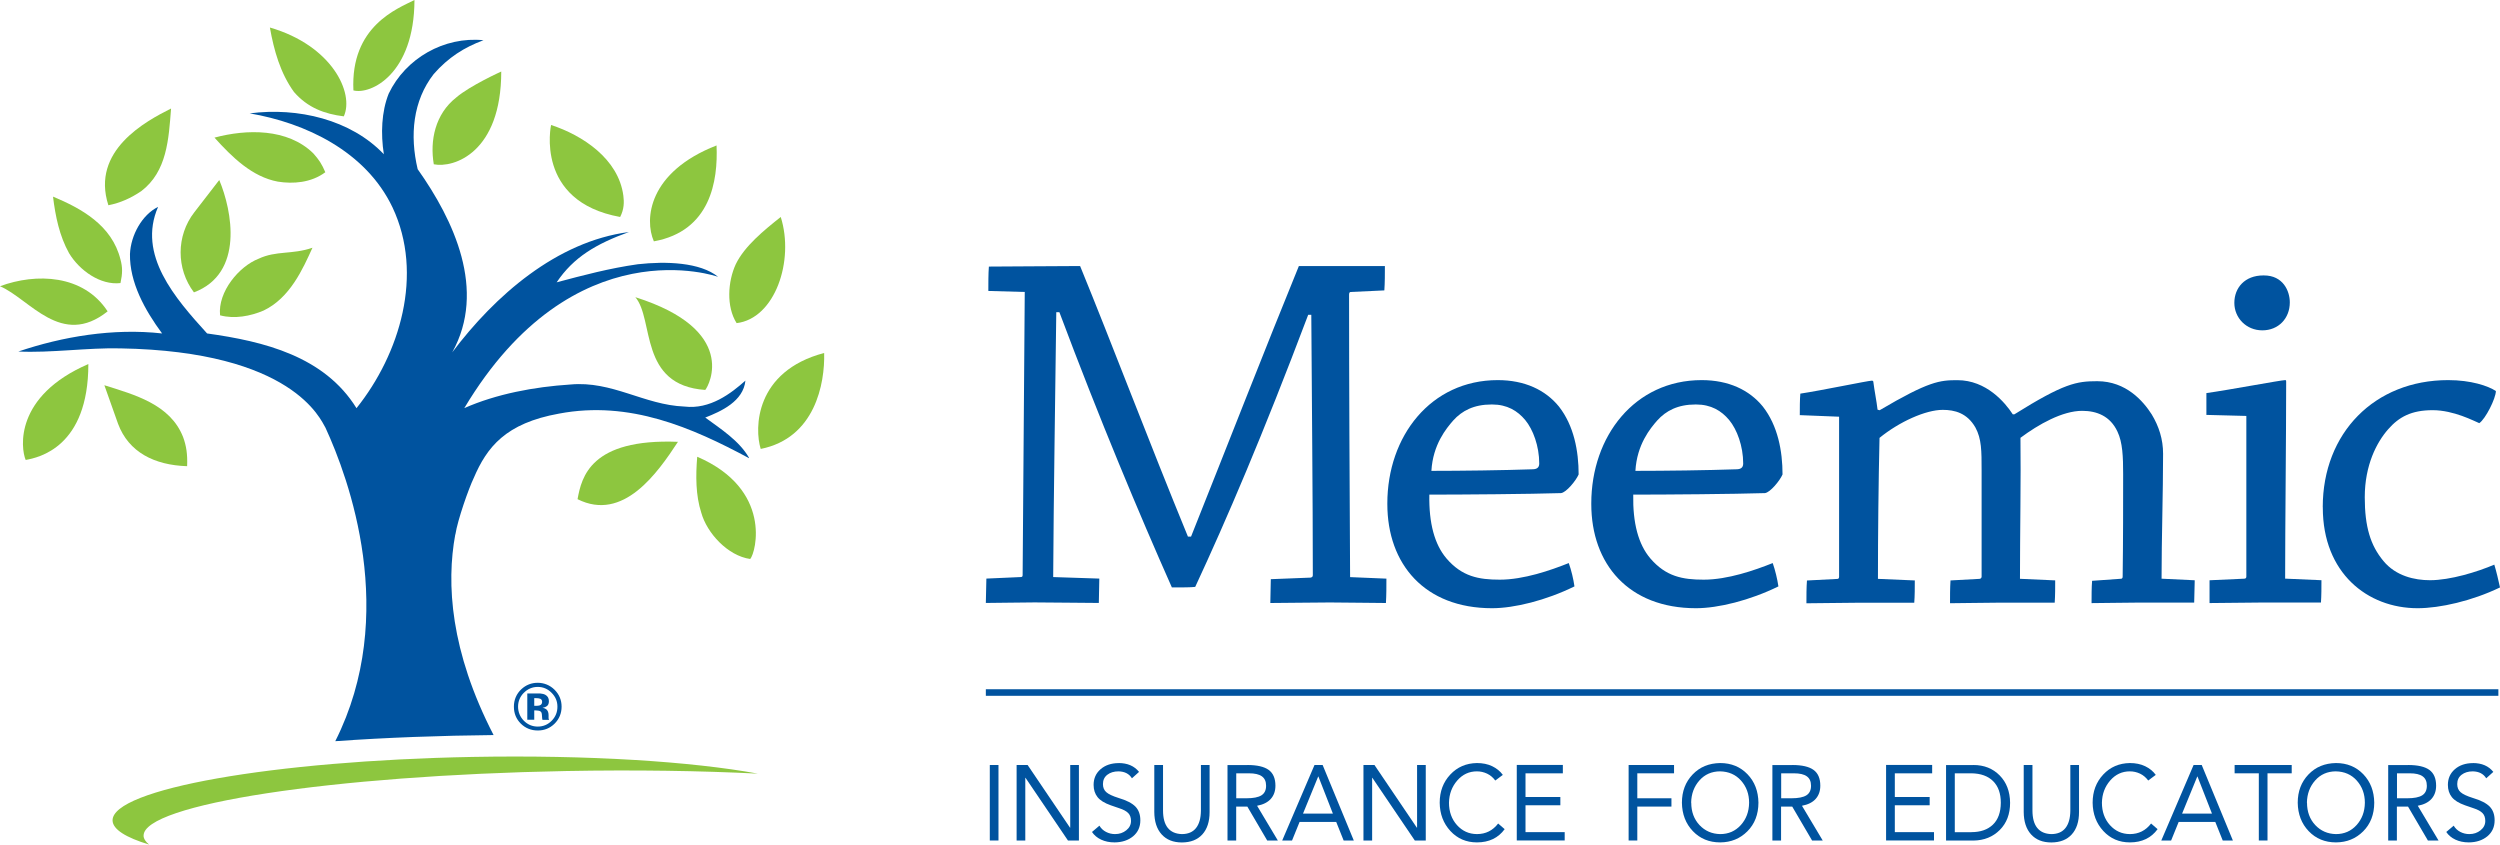
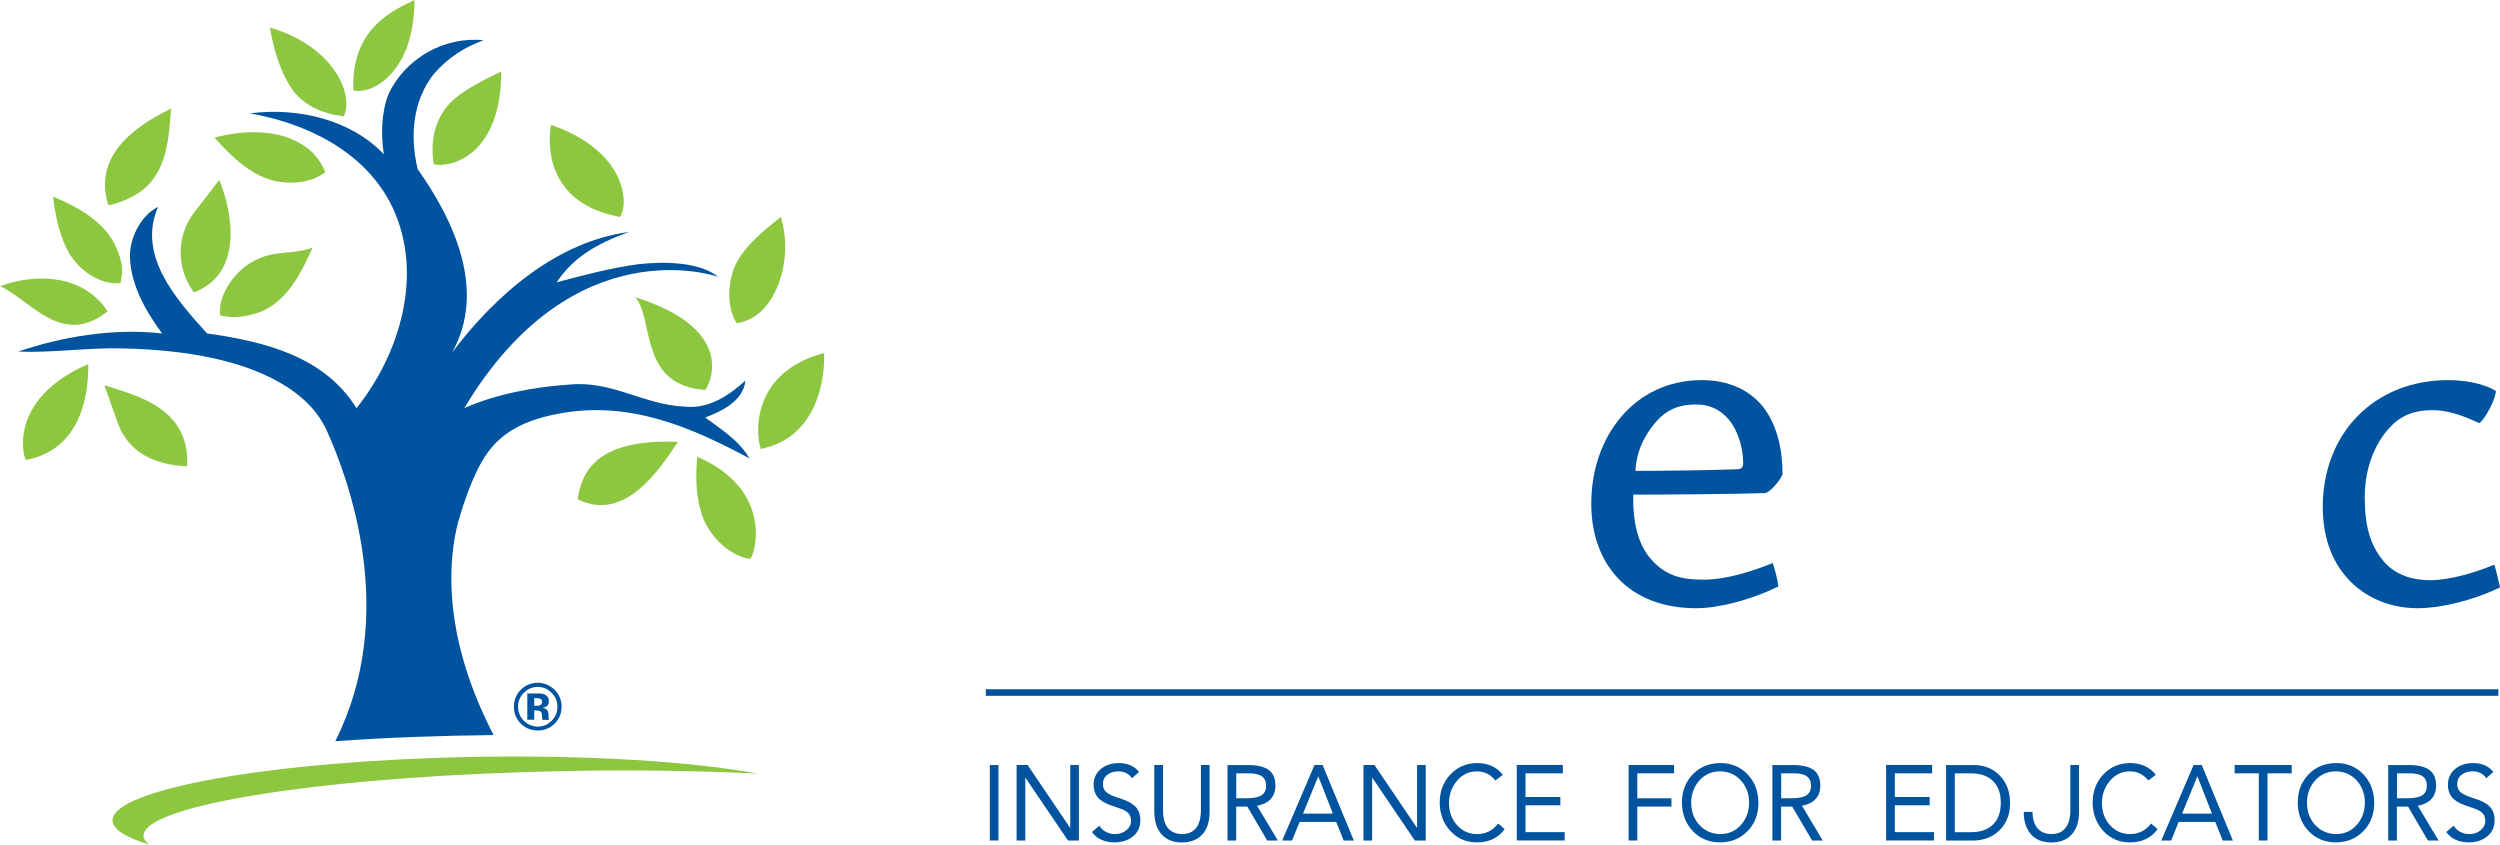
<svg xmlns="http://www.w3.org/2000/svg" id="Layer_3" viewBox="0 0 460.65 155.62">
  <defs>
    <style>.cls-1{fill:#8dc63f;}.cls-1,.cls-2{stroke-width:0px;}.cls-2{fill:#00539f;}</style>
  </defs>
  <path class="cls-1" d="M76.37,0c-.04,13.66-8.05,17.48-11.25,16.66-.57-11.86,8.14-15.07,11.25-16.66Z" />
  <path class="cls-1" d="M63.35,21.44c-3.55-.44-6.66-1.59-9.18-4.49-2.52-3.48-3.7-7.68-4.44-11.88,11.48,3.33,15.57,12.09,13.62,16.37Z" />
  <path class="cls-1" d="M92.36,13.18c0,14.96-8.76,17.83-12.43,17.09-.74-4.35.23-9.24,4.14-12.31,2.52-2.17,8.29-4.78,8.29-4.78Z" />
  <path class="cls-1" d="M31.52,20c-.44,5.65-.74,11.59-5.48,15.21-1.92,1.3-3.85,2.17-6.07,2.61-3.26-10.1,6.95-15.51,11.54-17.82h.01Z" />
  <path class="cls-1" d="M114.86,36.07c.15,1.16.15,2.47-.59,3.91-15.81-2.87-12.73-16.95-12.73-16.95,5.77,1.88,12.44,6.23,13.32,13.04h0Z" />
  <path class="cls-1" d="M59.95,31.73c-2.63,1.97-5.99,2.18-8.74,1.74-4.73-.87-8.43-4.49-11.69-8.11,5.92-1.59,13.47-1.74,18.2,2.89,1.08,1.21,1.58,1.98,2.22,3.48h.01Z" />
-   <path class="cls-1" d="M120.48,44.47c-1.78-4.06-1.02-12.77,11.55-17.67.29,6.52-1.1,15.78-11.55,17.67Z" />
  <path class="cls-1" d="M35.74,53.88c-3.29-4.35-3.29-10.45.07-14.77l4.59-5.94c2.37,5.65,4.62,17.2-4.66,20.7v.01Z" />
  <path class="cls-1" d="M22.2,47.81c.39,1.45.39,2.57,0,4.35-3.7.43-7.55-2.32-9.47-5.5-1.78-3.19-2.52-6.81-2.96-10.43,5.18,2.17,10.86,5.24,12.43,11.59v-.01Z" />
  <path class="cls-1" d="M135.73,59.54c-1.93-3.04-1.63-7.68-.15-10.87,1.62-3.33,5.18-6.23,8.28-8.69,2.55,8.06-1.06,18.72-8.14,19.56h.01Z" />
  <path class="cls-1" d="M57.58,45.64c-1.78,3.91-4.14,9.27-9.03,11.59-2.37,1.01-5.33,1.59-8,.87-.44-4.35,3.52-9.04,7.11-10.43,3.26-1.53,6.18-.73,9.91-2.02l.01-.01Z" />
  <path class="cls-1" d="M19.83,57.37c-8.54,6.8-14.33-2.27-19.83-4.63,6.66-2.47,15.39-2.18,19.83,4.63Z" />
  <path class="cls-1" d="M129.95,71.85c-12.29-.84-9.37-12.99-12.88-17.09,19,6.01,13.62,16.22,12.88,17.09Z" />
  <path class="cls-1" d="M140.17,82.72c-1.18-3.77-1.08-14.31,11.69-17.68.15,5.65-1.68,15.68-11.69,17.68Z" />
  <path class="cls-1" d="M4.73,84.75c-.92-2.18-2.09-11.77,11.55-17.67,0,15.35-9.18,17.24-11.55,17.67Z" />
  <path class="cls-1" d="M33.74,80.54c.59,1.6.83,3.15.74,5.36-6.03-.19-10.78-2.58-12.73-7.82l-2.52-7.1c5.48,1.74,12.14,3.48,14.51,9.56Z" />
  <path class="cls-1" d="M124.92,81.41c-3.76,5.73-10.07,14.8-18.5,10.57.74-4.06,2.38-11.21,18.5-10.57Z" />
  <path class="cls-1" d="M138.24,103c-4.14-.58-7.99-4.78-9.03-8.55-1.03-3.19-1.03-6.81-.74-10.29,13.91,6,10.81,17.67,9.77,18.83v.01Z" />
  <path class="cls-1" d="M26.46,153.99c-.11-5.78,34.73-11.11,77.82-11.92,12.73-.24,24.74-.05,35.37.48-12.22-2.24-31.23-3.47-52.58-3.08-36.74.69-66.43,5.93-66.33,11.71.03,1.64,2.45,3.14,6.73,4.44-.65-.53-1-1.07-1.02-1.64l.01.01Z" />
  <path class="cls-2" d="M83.91,98.48c.41-2.69,2.48-8.55,3.38-10.4,2.43-5.69,5.87-10.1,15.73-11.87,12.99-2.46,24.5,2.58,34.99,8.21v-.08c-1.8-3.12-5.14-5.26-8.06-7.4,2.96-1.16,7.02-3,7.4-6.81-2.61,2.33-6.51,5.36-11.25,4.78-7.4-.29-13.31-4.78-21.01-4.06-6.66.43-13.62,1.74-19.54,4.35,20.18-33.72,46.77-24.19,46.77-24.19-3.31-2.69-9.62-2.9-14.8-2.32-5.18.73-10.07,2.03-14.95,3.33,3.11-4.63,7.29-7.09,13.32-9.27-13.32,1.74-24.72,11.74-32.56,22.17,6.36-11.45.3-24.34-6.37-33.75-1.48-6.23-.88-12.61,2.96-17.53,2.66-3.04,5.62-4.92,9.17-6.23-7.25-.73-14.36,3.33-17.47,9.85-1.33,3.33-1.48,7.39-.89,11.16-6.07-6.38-15.84-8.69-24.72-7.53,10.21,1.74,21.38,6.95,26.32,17.33,5.8,12.31,1.36,26.99-6.64,36.99-5.92-9.56-17.02-12.31-27.53-13.77-5.92-6.52-12.88-14.48-9.03-23.32-2.96,1.45-5.03,5.22-5.18,8.69-.08,5.19,2.7,10.27,5.92,14.63-9.03-1.01-18.35.58-26.49,3.33,5.92.29,12.88-.73,18.8-.58,31.83.55,36.91,13.16,37.8,14.63,4.29,9.31,13.55,34.45,1.8,57.75,9.39-.67,19.46-1.03,29.17-1.13-7.99-15.49-8.72-27.93-7.06-36.95l.02-.01Z" />
  <path class="cls-2" d="M102.17,133.36c-.85.83-1.88,1.24-3.08,1.24s-2.28-.42-3.13-1.27-1.27-1.89-1.27-3.13.46-2.35,1.37-3.2c.86-.8,1.87-1.19,3.02-1.19s2.25.43,3.11,1.29,1.29,1.9,1.29,3.11-.44,2.3-1.32,3.16l.01-.01ZM96.51,127.66c-.7.72-1.05,1.57-1.05,2.55s.36,1.88,1.07,2.6c.71.71,1.56,1.07,2.56,1.07s1.85-.36,2.56-1.07c.71-.72,1.06-1.58,1.06-2.59s-.35-1.83-1.06-2.55c-.71-.73-1.57-1.1-2.56-1.1s-1.87.37-2.58,1.1v-.01ZM97.16,132.65v-4.87h2.37c.39.03.71.11.96.25.43.24.65.63.65,1.16,0,.41-.11.71-.34.89s-.51.29-.84.33c.31.06.54.16.69.28.29.23.43.6.43,1.09v.58c0,.05.02.1.04.14l.05.14h-1.22c-.04-.15-.07-.38-.08-.68-.01-.29-.04-.49-.08-.6-.06-.17-.18-.29-.36-.36-.1-.04-.24-.06-.44-.08l-.28-.02h-.27v1.72h-1.28v.03ZM99.49,128.74c-.18-.07-.42-.1-.74-.1h-.31v1.41h.5c.3,0,.53-.06.7-.18s.25-.31.25-.58-.13-.45-.39-.56l-.01.01Z" />
-   <path class="cls-2" d="M182.11,53.62c0-1.44,0-3.16.1-4.5,4.96,0,11.36-.1,16.81-.1,5.83,14.23,12.61,32.19,19.87,49.86h.57c6.59-16.52,13.85-35.14,19.87-49.86h15.85c0,1.44,0,3.06-.1,4.49l-6.21.29c-.19,0-.29.19-.29.48,0,15.76.1,35.34.19,52.06l6.69.28c0,1.43,0,3.06-.09,4.49-2.96,0-6.88-.1-10.32-.1-3.72,0-7.83.1-10.98.1,0-1.43.09-3.06.09-4.39l7.36-.29c.29-.09.38-.19.38-.48,0-14.42-.19-32.76-.28-47.95h-.57c-8.4,22.25-15.09,37.82-20.82,50.14-.86.1-2.29.1-4.3.1-6.02-13.56-13.28-30.85-20.73-50.72h-.57c-.19,15.57-.48,33.34-.57,48.81l8.5.28c0,1.43-.09,3.06-.09,4.49-3.54,0-7.93-.1-11.84-.1-3.15,0-6.21.1-8.98.1,0-1.43.1-3.06.1-4.49l6.3-.28c.29,0,.38-.1.38-.38.1-15.86.29-36.39.39-52.15l-6.69-.19-.02.01Z" />
-   <path class="cls-2" d="M255.63,92.77c0-12.42,8.02-22.73,20.35-22.73,4.97,0,8.79,1.82,11.27,4.87,2.77,3.54,3.63,8.21,3.63,12.51-.48,1.14-2.29,3.34-3.25,3.44-5.63.18-18.25.28-24.26.28-.1,5.26.96,9.17,3.15,11.75,2.86,3.34,5.92,3.92,9.84,3.92,4.39,0,9.36-1.72,12.7-3.06.48,1.34.86,2.96,1.05,4.3-5.25,2.58-11.08,4.02-15.19,4.02-12.42,0-19.29-8.12-19.29-19.2v-.1h0ZM274.83,74.53c-3.25,0-5.45,1.15-7.07,2.96-1.24,1.43-3.73,4.39-4.01,9.27,5.44,0,13.18-.1,18.63-.29.76,0,1.24-.29,1.24-1.05,0-3.24-1.15-6.3-2.58-8.02-1.43-1.72-3.34-2.87-6.11-2.87h-.1Z" />
  <path class="cls-2" d="M293.21,92.77c0-12.42,8.02-22.73,20.34-22.73,4.97,0,8.79,1.82,11.27,4.87,2.77,3.54,3.63,8.21,3.63,12.51-.48,1.14-2.29,3.34-3.25,3.44-5.64.18-18.24.28-24.26.28-.1,5.26.95,9.17,3.15,11.75,2.87,3.34,5.92,3.92,9.84,3.92,4.4,0,9.36-1.72,12.71-3.06.47,1.34.85,2.96,1.05,4.3-5.26,2.58-11.08,4.02-15.19,4.02-12.41,0-19.29-8.12-19.29-19.2v-.1h0ZM312.41,74.53c-3.24,0-5.44,1.15-7.06,2.96-1.25,1.43-3.73,4.39-4.01,9.27,5.44,0,13.18-.1,18.62-.29.76,0,1.24-.29,1.24-1.05,0-3.24-1.15-6.3-2.58-8.02-1.43-1.72-3.34-2.87-6.11-2.87h-.1Z" />
-   <path class="cls-2" d="M331.63,76.44c0-1.24,0-2.77.1-3.91,3.82-.57,12.51-2.39,13.18-2.39.19,0,.28.1.28.29.19,1.53.58,3.43.77,5.06l.38.1c9.07-5.35,11.08-5.54,14.32-5.54,5.35,0,8.79,4.11,10.22,6.3h.28c9.17-5.73,11.46-6.11,15.28-6.11,5.35,0,8.5,3.72,10.03,6.11,1.33,2.2,2.1,4.58,2.1,7.26,0,7.17-.28,15.66-.28,23.02l6.11.29c0,1.24-.1,2.87-.1,4.11h-9.93c-3.15,0-6.31.1-8.98.1,0-1.33,0-2.87.1-4.11l5.35-.38c.19,0,.28-.19.28-.38.09-6.4.09-13.75.09-18.91,0-3.15-.09-5.83-1.05-7.83-1.34-2.87-3.82-3.82-6.5-3.82-3.63,0-8.03,2.48-11.37,4.97.1,7.26-.09,17.77-.09,25.98l6.49.29c0,1.33,0,2.77-.09,4.11h-10.6c-2.96,0-6.21.1-8.69.1,0-1.33,0-2.77.09-4.2l5.35-.29c.19,0,.38-.19.38-.38v-19.58c0-3.63,0-5.83-1.14-7.93-1.53-2.67-3.82-3.25-6.02-3.25-3.15,0-8.02,2.2-11.65,5.16-.19,8.12-.29,17.86-.29,25.98l6.79.29c0,1.33,0,2.87-.1,4.11h-10.51c-2.96,0-6.59.1-9.36.1,0-1.33,0-2.87.1-4.2l5.63-.29c.19,0,.29-.19.29-.38v-29.51l-7.26-.29.02-.05Z" />
-   <path class="cls-2" d="M406.55,76.44v-4.01c4.1-.57,13.75-2.39,14.51-2.39.19,0,.19.1.19.29,0,10.51-.19,26.17-.19,36.29l6.69.29c0,1.43,0,2.77-.09,4.11h-10.6c-3.24,0-6.78.1-9.93.1v-4.2l6.4-.29c.29,0,.38-.19.38-.38v-29.61l-7.35-.19-.01-.01ZM417.15,50.75c3.53,0,4.77,2.87,4.77,4.97,0,2.96-2.1,5.15-5.06,5.15s-5.16-2.29-5.16-5.06,1.91-5.06,5.35-5.06c0,0,.1,0,.1,0Z" />
  <path class="cls-2" d="M427.99,93.44c0-13.66,9.55-23.4,23.11-23.4,4.2,0,7.36,1.06,8.79,2.01,0,1.34-1.91,5.16-3.06,5.92-.95-.38-4.68-2.39-8.59-2.39s-6.21,1.24-8.21,3.53c-2.1,2.39-4.3,6.59-4.3,12.51,0,5.45,1.05,8.88,3.44,11.75,2.29,2.77,5.73,3.54,8.59,3.54,3.73,0,8.7-1.53,11.84-2.87.38,1.25.76,2.87,1.05,4.2-5.15,2.49-11.08,3.83-15.18,3.83-9.26,0-17.47-6.5-17.47-18.53v-.1h-.01Z" />
  <path class="cls-2" d="M183.98,140.96v13.91h-1.6v-13.91h1.6Z" />
  <path class="cls-2" d="M189.35,140.96l7.81,11.55h.04v-11.55h1.6v13.91h-2.02l-7.82-11.55h-.04v11.55h-1.6v-13.91h2.03Z" />
  <path class="cls-2" d="M206.11,140.6c1.64,0,2.9.54,3.77,1.63l-1.31,1.18c-.51-.83-1.33-1.25-2.46-1.28-.85,0-1.54.21-2.08.63s-.8.99-.8,1.71c0,.63.2,1.13.61,1.49.41.37,1.17.73,2.29,1.08,1.45.43,2.47.96,3.08,1.58.6.62.91,1.46.91,2.53,0,1.23-.45,2.21-1.34,2.95-.89.73-2.03,1.11-3.41,1.12-.93,0-1.75-.17-2.48-.51-.72-.34-1.28-.81-1.68-1.41l1.37-1.16c.29.5.7.88,1.22,1.15.52.27,1.07.4,1.66.4.8,0,1.49-.23,2.07-.7.58-.46.87-1.04.87-1.72,0-.62-.17-1.1-.51-1.45-.34-.35-.89-.65-1.67-.9l-1.54-.53c-1.16-.41-1.97-.91-2.45-1.52s-.72-1.36-.72-2.25c0-1.18.43-2.14,1.28-2.88s1.96-1.12,3.32-1.13v-.01Z" />
  <path class="cls-2" d="M214.3,140.96v8.37c0,1.41.29,2.49.88,3.22.59.73,1.46,1.11,2.61,1.14,1.16-.01,2.02-.39,2.6-1.13s.87-1.79.89-3.15v-8.45h1.6v8.67c0,1.77-.45,3.14-1.34,4.12s-2.14,1.47-3.76,1.48c-1.59,0-2.83-.49-3.73-1.48-.9-.99-1.35-2.37-1.36-4.14v-8.65h1.61Z" />
  <path class="cls-2" d="M229.86,140.96c1.77,0,3.07.3,3.9.9.83.6,1.25,1.57,1.25,2.91,0,.98-.28,1.79-.85,2.43s-1.41,1.06-2.53,1.27l3.83,6.41h-1.96l-3.66-6.25h-2.06v6.25h-1.6v-13.91h3.68v-.01ZM229.68,147.09c1.26,0,2.17-.18,2.75-.54.57-.36.86-.95.86-1.76s-.26-1.37-.77-1.74c-.52-.38-1.31-.56-2.39-.56h-2.34v4.6h1.9-.01Z" />
  <path class="cls-2" d="M243.71,140.96l5.74,13.91h-1.87l-1.37-3.42h-6.75l-1.39,3.42h-1.81l5.95-13.91h1.51-.01ZM242.89,143.08l-2.8,6.84h5.51l-2.67-6.84h-.04Z" />
  <path class="cls-2" d="M253.26,140.96l7.81,11.55h.04v-11.55h1.6v13.91h-2.02l-7.82-11.55h-.04v11.55h-1.6v-13.91h2.03Z" />
  <path class="cls-2" d="M272.15,140.6c1.05,0,1.99.19,2.8.58s1.47.92,1.96,1.6l-1.39,1.04c-.41-.56-.91-.98-1.51-1.27-.6-.28-1.22-.42-1.87-.42-1.44,0-2.65.56-3.63,1.69s-1.49,2.49-1.52,4.09c0,1.65.49,3.02,1.47,4.12.98,1.09,2.2,1.65,3.68,1.66,1.61,0,2.92-.65,3.91-1.95l1.2,1.04c-1.18,1.62-2.88,2.44-5.11,2.44-1.97,0-3.6-.7-4.89-2.1-1.29-1.4-1.95-3.14-1.97-5.21,0-2.07.65-3.8,1.95-5.19,1.3-1.39,2.94-2.09,4.91-2.12h.01Z" />
  <path class="cls-2" d="M287.97,140.96v1.53h-6.88v4.36h6.42v1.53h-6.42v4.95h7.22v1.53h-8.83v-13.91h8.48l.01.01Z" />
  <path class="cls-2" d="M308.46,140.96v1.53h-6.77v4.6h6.29v1.53h-6.29v6.25h-1.6v-13.91h8.37Z" />
  <path class="cls-2" d="M316.96,140.6c2.03,0,3.71.69,5.03,2.06s1.99,3.12,2.02,5.25c-.01,2.16-.69,3.92-2.04,5.27s-3.02,2.03-5.01,2.04c-2.03,0-3.71-.69-5.03-2.07s-1.99-3.13-2.02-5.24c0-2.1.66-3.83,1.98-5.21s3.01-2.07,5.07-2.1h0ZM311.63,147.91c0,1.66.51,3.04,1.52,4.12,1.02,1.08,2.29,1.63,3.81,1.66,1.53,0,2.79-.55,3.79-1.65s1.52-2.47,1.54-4.13c0-1.61-.5-2.97-1.49-4.08s-2.28-1.67-3.87-1.7c-1.55.01-2.82.57-3.8,1.68s-1.49,2.47-1.52,4.1h.02Z" />
  <path class="cls-2" d="M330.26,140.96c1.77,0,3.07.3,3.9.9.83.6,1.25,1.57,1.25,2.91,0,.98-.28,1.79-.85,2.43s-1.41,1.06-2.53,1.27l3.83,6.41h-1.96l-3.66-6.25h-2.06v6.25h-1.6v-13.91h3.68v-.01ZM330.09,147.09c1.26,0,2.17-.18,2.75-.54.57-.36.86-.95.86-1.76s-.26-1.37-.77-1.74c-.52-.38-1.31-.56-2.39-.56h-2.34v4.6h1.9-.01Z" />
  <path class="cls-2" d="M356.02,140.96v1.53h-6.88v4.36h6.42v1.53h-6.42v4.95h7.22v1.53h-8.83v-13.91h8.48l.01.01Z" />
  <path class="cls-2" d="M363.62,140.96c1.97,0,3.58.64,4.84,1.92s1.9,2.96,1.92,5.04c0,2.07-.63,3.74-1.9,5.01-1.27,1.27-2.88,1.92-4.83,1.95h-5.07v-13.91h5.03l.01-.01ZM363.24,153.33c1.69,0,3.01-.46,3.97-1.38s1.45-2.27,1.46-4.04c0-1.7-.47-3.03-1.41-3.97s-2.28-1.43-4.02-1.45h-3.05v10.85h3.05v-.01Z" />
-   <path class="cls-2" d="M374.5,140.96v8.37c0,1.41.29,2.49.88,3.22s1.46,1.11,2.61,1.14c1.16-.01,2.02-.39,2.6-1.13.58-.74.87-1.79.89-3.15v-8.45h1.6v8.67c0,1.77-.45,3.14-1.34,4.12-.89.98-2.14,1.47-3.76,1.48-1.59,0-2.83-.49-3.73-1.48-.9-.99-1.35-2.37-1.36-4.14v-8.65h1.61Z" />
+   <path class="cls-2" d="M374.5,140.96v8.37c0,1.41.29,2.49.88,3.22s1.46,1.11,2.61,1.14c1.16-.01,2.02-.39,2.6-1.13.58-.74.87-1.79.89-3.15v-8.45h1.6v8.67c0,1.77-.45,3.14-1.34,4.12-.89.98-2.14,1.47-3.76,1.48-1.59,0-2.83-.49-3.73-1.48-.9-.99-1.35-2.37-1.36-4.14h1.61Z" />
  <path class="cls-2" d="M392.46,140.6c1.05,0,1.99.19,2.8.58s1.47.92,1.96,1.6l-1.39,1.04c-.41-.56-.91-.98-1.51-1.27-.6-.28-1.22-.42-1.87-.42-1.44,0-2.65.56-3.63,1.69s-1.49,2.49-1.52,4.09c0,1.65.49,3.02,1.47,4.12.98,1.09,2.2,1.65,3.68,1.66,1.61,0,2.92-.65,3.91-1.95l1.2,1.04c-1.18,1.62-2.88,2.44-5.11,2.44-1.97,0-3.6-.7-4.89-2.1s-1.95-3.14-1.97-5.21c0-2.07.65-3.8,1.95-5.19,1.3-1.39,2.94-2.09,4.91-2.12h.01Z" />
  <path class="cls-2" d="M405.69,140.96l5.74,13.91h-1.87l-1.37-3.42h-6.75l-1.39,3.42h-1.81l5.95-13.91h1.51-.01ZM404.87,143.08l-2.8,6.84h5.51l-2.67-6.84h-.04Z" />
  <path class="cls-2" d="M422.27,140.96v1.53h-4.46v12.38h-1.6v-12.38h-4.46v-1.53h10.52Z" />
  <path class="cls-2" d="M430.43,140.6c2.03,0,3.71.69,5.03,2.06,1.32,1.38,1.99,3.12,2.02,5.25-.01,2.16-.69,3.92-2.04,5.27s-3.02,2.03-5.01,2.04c-2.03,0-3.71-.69-5.03-2.07s-1.99-3.13-2.02-5.24c0-2.1.66-3.83,1.98-5.21s3.01-2.07,5.07-2.1h0ZM425.09,147.91c0,1.66.51,3.04,1.52,4.12,1.02,1.08,2.29,1.63,3.81,1.66,1.53,0,2.79-.55,3.79-1.65,1-1.1,1.52-2.47,1.54-4.13,0-1.61-.5-2.97-1.49-4.08s-2.28-1.67-3.87-1.7c-1.55.01-2.82.57-3.8,1.68-.98,1.11-1.49,2.47-1.52,4.1h.02Z" />
  <path class="cls-2" d="M443.73,140.96c1.77,0,3.07.3,3.9.9.83.6,1.25,1.57,1.25,2.91,0,.98-.28,1.79-.85,2.43s-1.41,1.06-2.53,1.27l3.83,6.41h-1.96l-3.66-6.25h-2.06v6.25h-1.6v-13.91h3.68v-.01ZM443.56,147.09c1.26,0,2.17-.18,2.75-.54.57-.36.86-.95.86-1.76s-.26-1.37-.77-1.74c-.52-.38-1.31-.56-2.39-.56h-2.34v4.6h1.9-.01Z" />
  <path class="cls-2" d="M455.65,140.6c1.64,0,2.9.54,3.77,1.63l-1.31,1.18c-.51-.83-1.33-1.25-2.46-1.28-.85,0-1.54.21-2.08.63s-.8.99-.8,1.71c0,.63.2,1.13.61,1.49.41.37,1.17.73,2.29,1.08,1.45.43,2.47.96,3.08,1.58.6.62.91,1.46.91,2.53,0,1.23-.45,2.21-1.34,2.95-.89.73-2.03,1.11-3.41,1.12-.93,0-1.75-.17-2.48-.51-.72-.34-1.28-.81-1.68-1.41l1.37-1.16c.29.5.7.88,1.22,1.15.52.27,1.07.4,1.66.4.8,0,1.49-.23,2.07-.7.58-.46.87-1.04.87-1.72,0-.62-.17-1.1-.51-1.45-.34-.35-.89-.65-1.67-.9l-1.54-.53c-1.16-.41-1.97-.91-2.45-1.52s-.72-1.36-.72-2.25c0-1.18.43-2.14,1.28-2.88s1.96-1.12,3.32-1.13v-.01Z" />
  <rect class="cls-2" x="181.65" y="127" width="278.7" height="1.21" />
</svg>